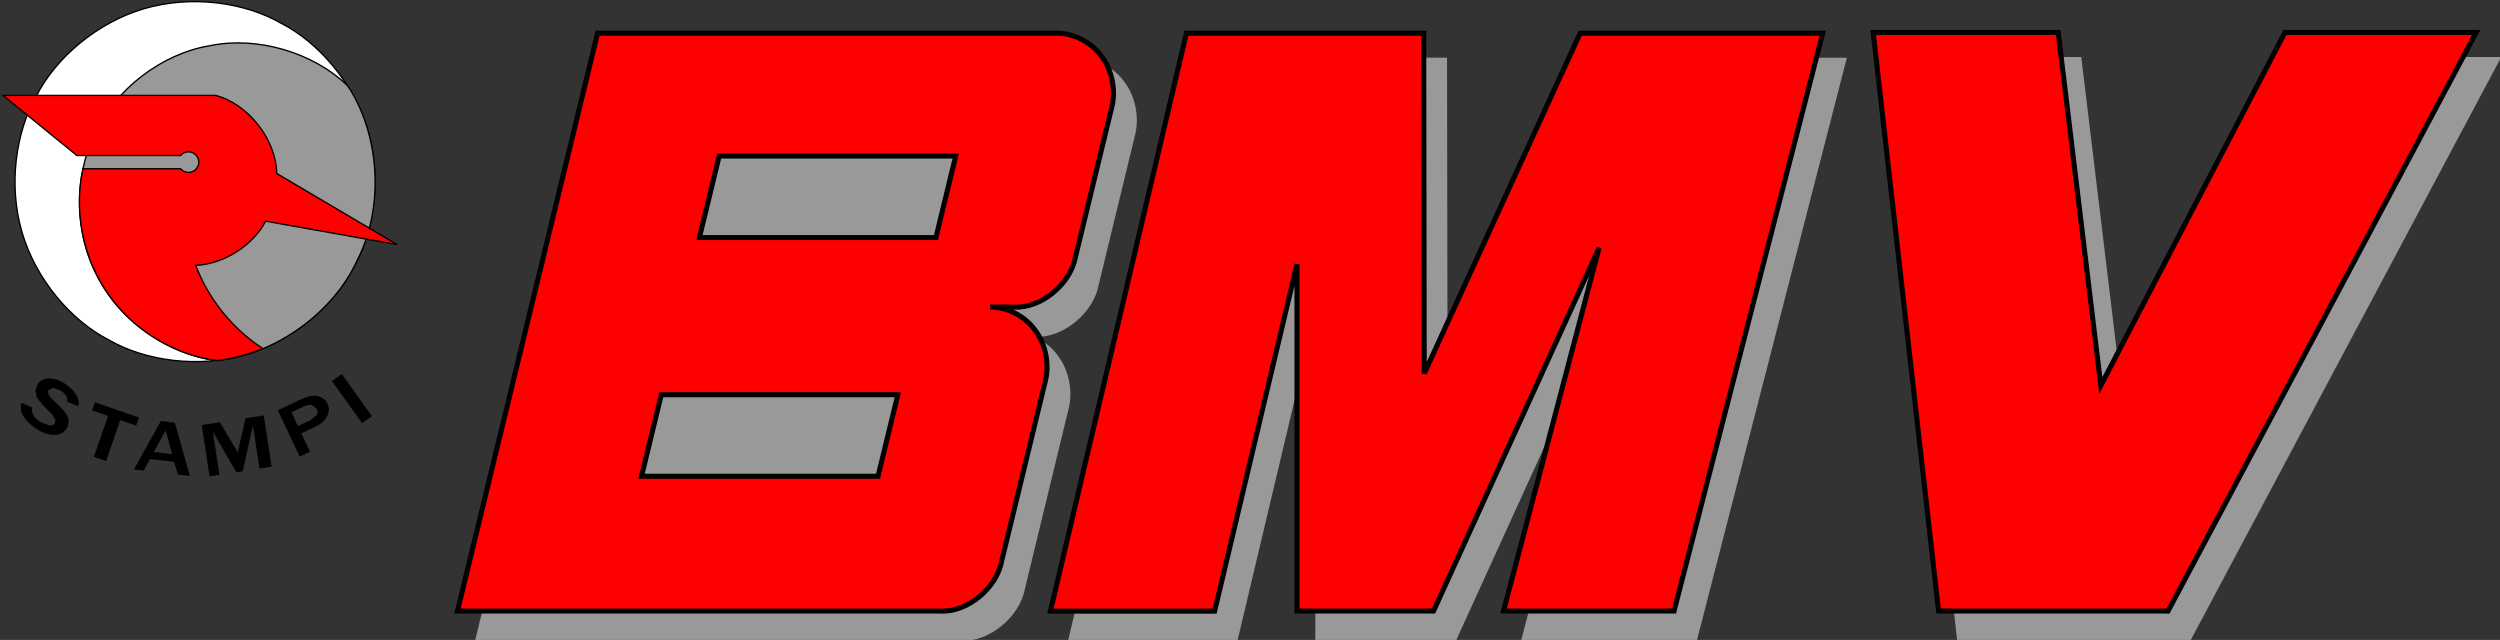
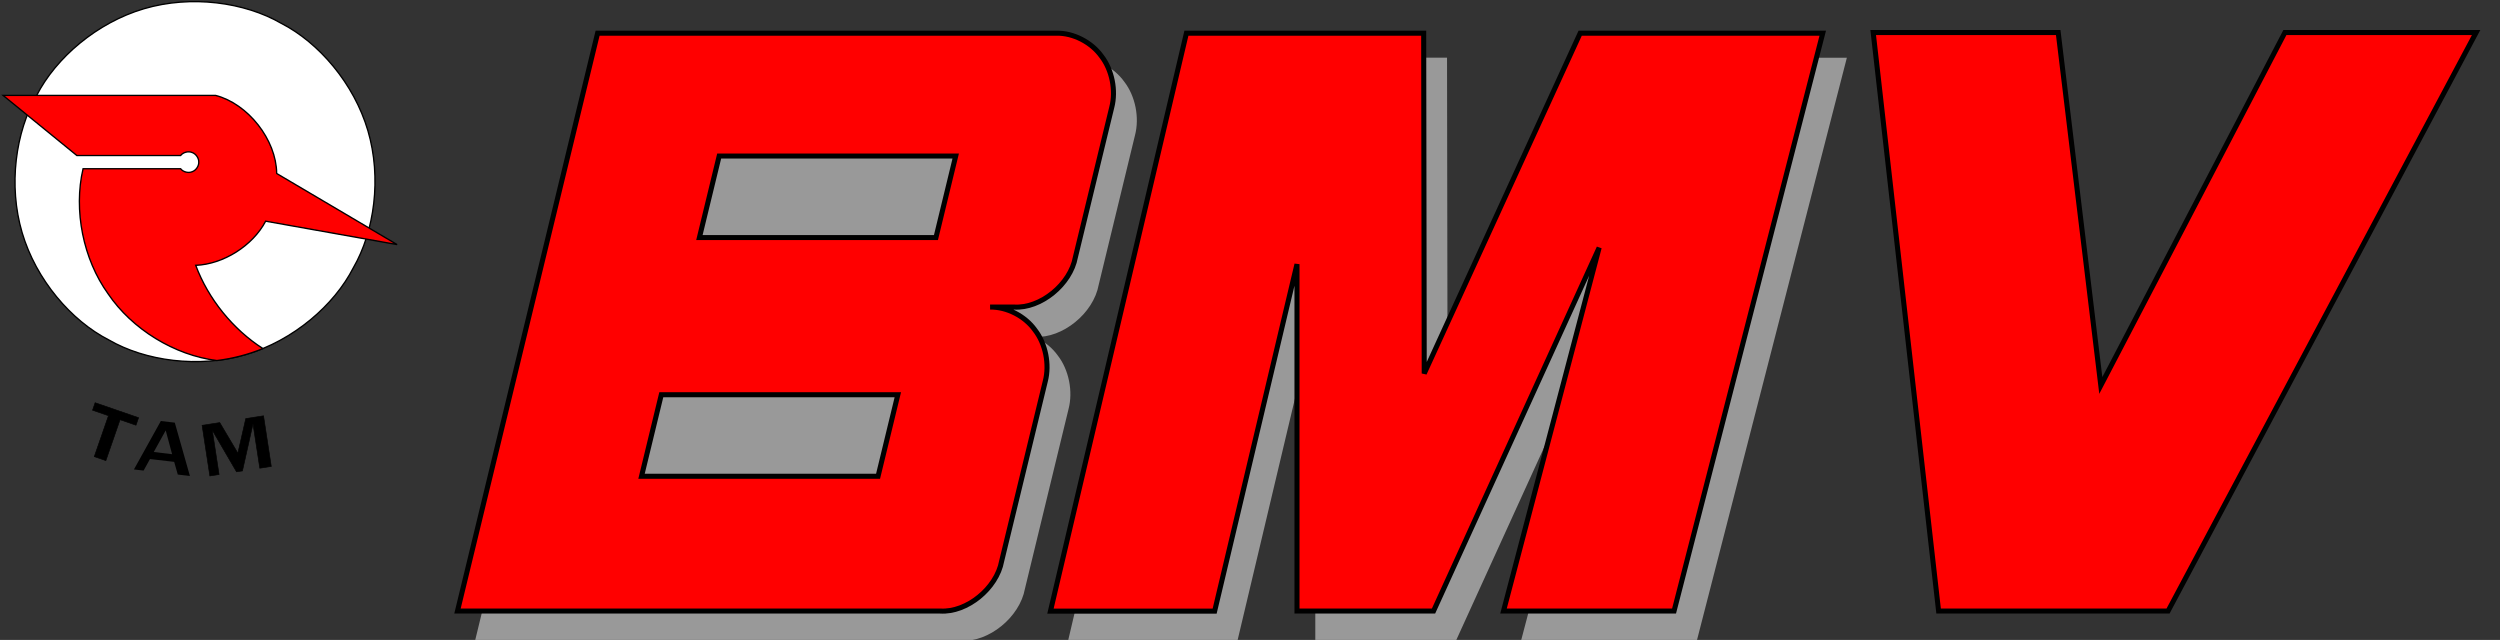
<svg xmlns="http://www.w3.org/2000/svg" xmlns:ns1="http://www.inkscape.org/namespaces/inkscape" xmlns:ns2="http://sodipodi.sourceforge.net/DTD/sodipodi-0.dtd" version="1.1" id="svg5" ns1:version="1.1.1 (3bf5ae0d25, 2021-09-20)" ns2:docname="Logo BMV-puro.svg" x="0px" y="0px" width="339.236px" height="86.832px" viewBox="0 0 339.236 86.832" enable-background="new 0 0 339.236 86.832" xml:space="preserve">
  <rect x="0" y="0" width="339.236" height="86.832" fill="#333333" stroke="none" />
  <rect x="-96.882" y="-95.084" display="none" fill="#16B516" width="547" height="288" />
  <ns2:namedview id="namedview7" pagecolor="#ffffff" bordercolor="#666666" borderopacity="1.0" showgrid="false" ns1:zoom="0.38885733" ns1:cx="673.76896" ns1:cy="520.75655" showguides="true" ns1:current-layer="layer1" ns1:window-width="1920" ns1:window-y="-8" ns1:pagecheckerboard="0" ns1:guide-bbox="true" ns1:pageshadow="2" ns1:window-maximized="1" ns1:document-units="mm" ns1:window-height="1147" ns1:pageopacity="0.0" ns1:window-x="-8">
	</ns2:namedview>
  <g id="g4163" transform="matrix(1,0,0,1.045,-2.211,-44.102)">
    <path id="path1196-6" fill="#999999" stroke="#999999" stroke-width="0.685" d="M139.369,85.593c2.278-0.048,4.748,1.16,6.11,2.987   c1.436,1.768,2,4.46,1.394,6.658l-5.917,23.335c-0.668,3.543-4.739,6.711-8.337,6.487H67.114l19.013-75.022h62.262   c2.276-0.047,4.748,1.161,6.108,2.986c1.437,1.77,2,4.461,1.395,6.658l-4.927,19.426c-0.668,3.542-4.738,6.709-8.337,6.488h-3.259   V85.593z" />
-     <path id="path1200-9" fill="#999999" stroke="#999999" stroke-width="0.685" d="M284.325,49.949h-25.108l8.879,75.11h31.134   l41.805-75.108h-25.948l-24.982,45.825L284.325,49.949z" />
    <path id="path1226-9" fill="#999999" stroke="#999999" stroke-width="0.685" d="M198.295,94.218l-0.072-44.183h-32.197   l-18.449,75.036h22.28l11.175-45.047v45.036h18.528l22.476-47.181l-12.98,47.181h23.141l20.177-75.022h-32.916L198.295,94.218z" />
  </g>
  <path id="path1200" fill="#FF0000" stroke="#000000" stroke-width="0.685" d="M279.287,4.412h-25.106l8.876,78.501h31.136  l41.804-78.499h-25.949l-24.981,47.892L279.287,4.412z" />
  <path fill="#FF0000" stroke="#000000" stroke-width="0.685" d="M149.46,7.626c-1.362-1.908-3.832-3.171-6.11-3.122H81.09  L62.077,82.915h65.504c3.598,0.232,7.67-3.078,8.337-6.78l5.918-24.39c0.604-2.296,0.042-5.108-1.396-6.957  c-1.356-1.905-3.816-3.163-6.088-3.122h3.238c3.598,0.232,7.67-3.078,8.337-6.779l4.927-20.303  C151.459,12.288,150.896,9.475,149.46,7.626z M119.148,64.626H87.051l2.683-11.063h32.096L119.148,64.626z M127.002,32.237H94.905  l2.683-11.063h32.096L127.002,32.237z" />
  <path id="path1226" fill="#FF0000" stroke="#000000" stroke-width="0.685" d="M193.259,50.681l-0.072-46.177H160.99L142.54,82.925  h22.28l11.174-47.08v47.07h18.527l22.477-49.313l-12.981,49.313h23.143l20.177-78.411h-32.917L193.259,50.681z" />
  <path id="path1236" fill-opacity="0" stroke="#000000" stroke-width="0.085" d="M135.775,40.136" />
  <g id="g4018" transform="translate(-1.361,-41.505)">
    <path id="path1198" fill="#FFFFFF" stroke="#000000" stroke-width="0.185" d="M6.34,54.45c-2.861,4.938-3.871,12.204-1.98,18.616   c1.89,6.412,6.68,11.97,11.763,14.565c4.938,2.863,12.205,3.871,18.617,1.98c6.412-1.889,11.969-6.678,14.563-11.762   c2.863-4.938,3.871-12.205,1.981-18.617S44.603,47.263,39.52,44.668c-4.938-2.861-12.205-3.871-18.617-1.98   C14.493,44.577,8.936,49.367,6.34,54.45z" />
-     <path id="path1212" fill="#999999" stroke="#000000" stroke-width="0.185" d="M30.791,90.43   c7.871-0.742,15.904-6.521,19.109-13.749c3.601-7.039,3.038-16.918-1.339-23.503c-4.693-4.589-12.386-6.819-18.805-5.452   c-6.475,1.075-12.818,5.961-15.509,11.948c-2.96,5.858-2.766,13.864,0.474,19.572C17.699,85.095,24.272,89.67,30.791,90.43z" />
    <path id="path1194" fill="#FF0000" stroke="#000000" stroke-width="0.185" d="M38.857,65.017l16.391,9.676l-17.839-3.174   c-1.759,3.332-5.725,5.836-9.489,5.992c1.692,4.539,5.04,8.684,9.121,11.295c-1.993,0.813-4.114,1.362-6.25,1.623   c-5.747-0.713-11.519-4.254-14.759-9.053c-3.385-4.697-4.715-11.338-3.4-16.977h13.233c0.327,0.434,1.045,0.627,1.546,0.416   c0.519-0.158,0.947-0.769,0.919-1.311c0.027-0.542-0.4-1.152-0.919-1.313c-0.5-0.211-1.219-0.017-1.546,0.418H11.79L1.775,54.449   h28.834c4.415,1.137,8.249,6.031,8.296,10.59L38.857,65.017z" />
    <path id="path1232" fill-opacity="0" stroke="#000000" stroke-width="0.185" d="M51.339,72.882" />
  </g>
  <path id="path1208" stroke="#000000" stroke-width="0.085" d="M14.365,62.502l1.925-5.551l2.162,0.746l0.353-1.015l-5.896-2.035  l-0.353,1.016l2.162,0.746l-1.925,5.551L14.365,62.502z" />
  <path id="path1210" stroke="#000000" stroke-width="0.085" d="M36.812,63.292l-1.053-6.869l-2.41,0.374l-1.071,4.694l-2.459-4.148  l-2.396,0.371l1.053,6.87l1.252-0.194l-0.922-6.014l3.289,5.646l0.803-0.123l1.433-6.379l0.922,6.014L36.812,63.292z" />
-   <path id="path1216" stroke="#000000" stroke-width="0.085" d="M2.933,54.722c-0.158,0.625-0.046,1.234,0.333,1.824  c0.38,0.592,0.928,1.117,1.645,1.581c0.849,0.552,1.646,0.836,2.396,0.854c0.747,0.018,1.307-0.26,1.68-0.832  c0.231-0.354,0.315-0.762,0.255-1.221c-0.063-0.459-0.416-1.006-1.063-1.64l-1.065-1.043c-0.581-0.567-0.765-1.019-0.549-1.351  l0.659-0.313l1.063,0.397c0.696,0.453,0.998,0.961,0.9,1.525l1.398,0.555c0.127-0.487,0.018-1-0.327-1.535  c-0.346-0.536-0.829-1.006-1.449-1.408c-0.748-0.484-1.463-0.725-2.146-0.723c-0.685,0.004-1.195,0.267-1.535,0.787l-0.276,0.871  l0.193,0.887l0.826,1.018l1.19,1.186l0.518,0.789L7.46,57.481C7.318,57.7,7.073,57.804,6.729,57.79L5.52,57.321  c-1.012-0.656-1.404-1.322-1.18-1.998L2.933,54.722z" />
-   <path id="path1218" stroke="#000000" stroke-width="0.085" d="M50.413,56.465l-4.049-5.647l-1.259,0.904l4.049,5.648L50.413,56.465z  " />
  <path d="M23.719,57.351l-1.896-0.221l-3.649,6.572l1.313,0.152l0.863-1.564l3.286,0.382l0.488,1.722l1.646,0.193L23.719,57.351z   M20.865,61.333l1.621-2.927l0.868,3.229L20.865,61.333z" />
-   <path d="M44.438,54.763c-0.237-0.504-0.663-0.836-1.274-0.998c-0.614-0.162-1.374-0.028-2.281,0.401l-3.184,1.509l2.967,6.285  l1.4-0.665l-1.176-2.489l1.942-0.92c0.729-0.347,1.246-0.81,1.553-1.391C44.691,55.914,44.709,55.337,44.438,54.763z M42.96,56.321  l-0.869,0.726l-1.657,0.785l-0.888-1.885l1.533-0.724c0.55-0.262,0.974-0.35,1.271-0.265l0.628,0.515  C43.113,55.759,43.107,56.041,42.96,56.321z" />
</svg>